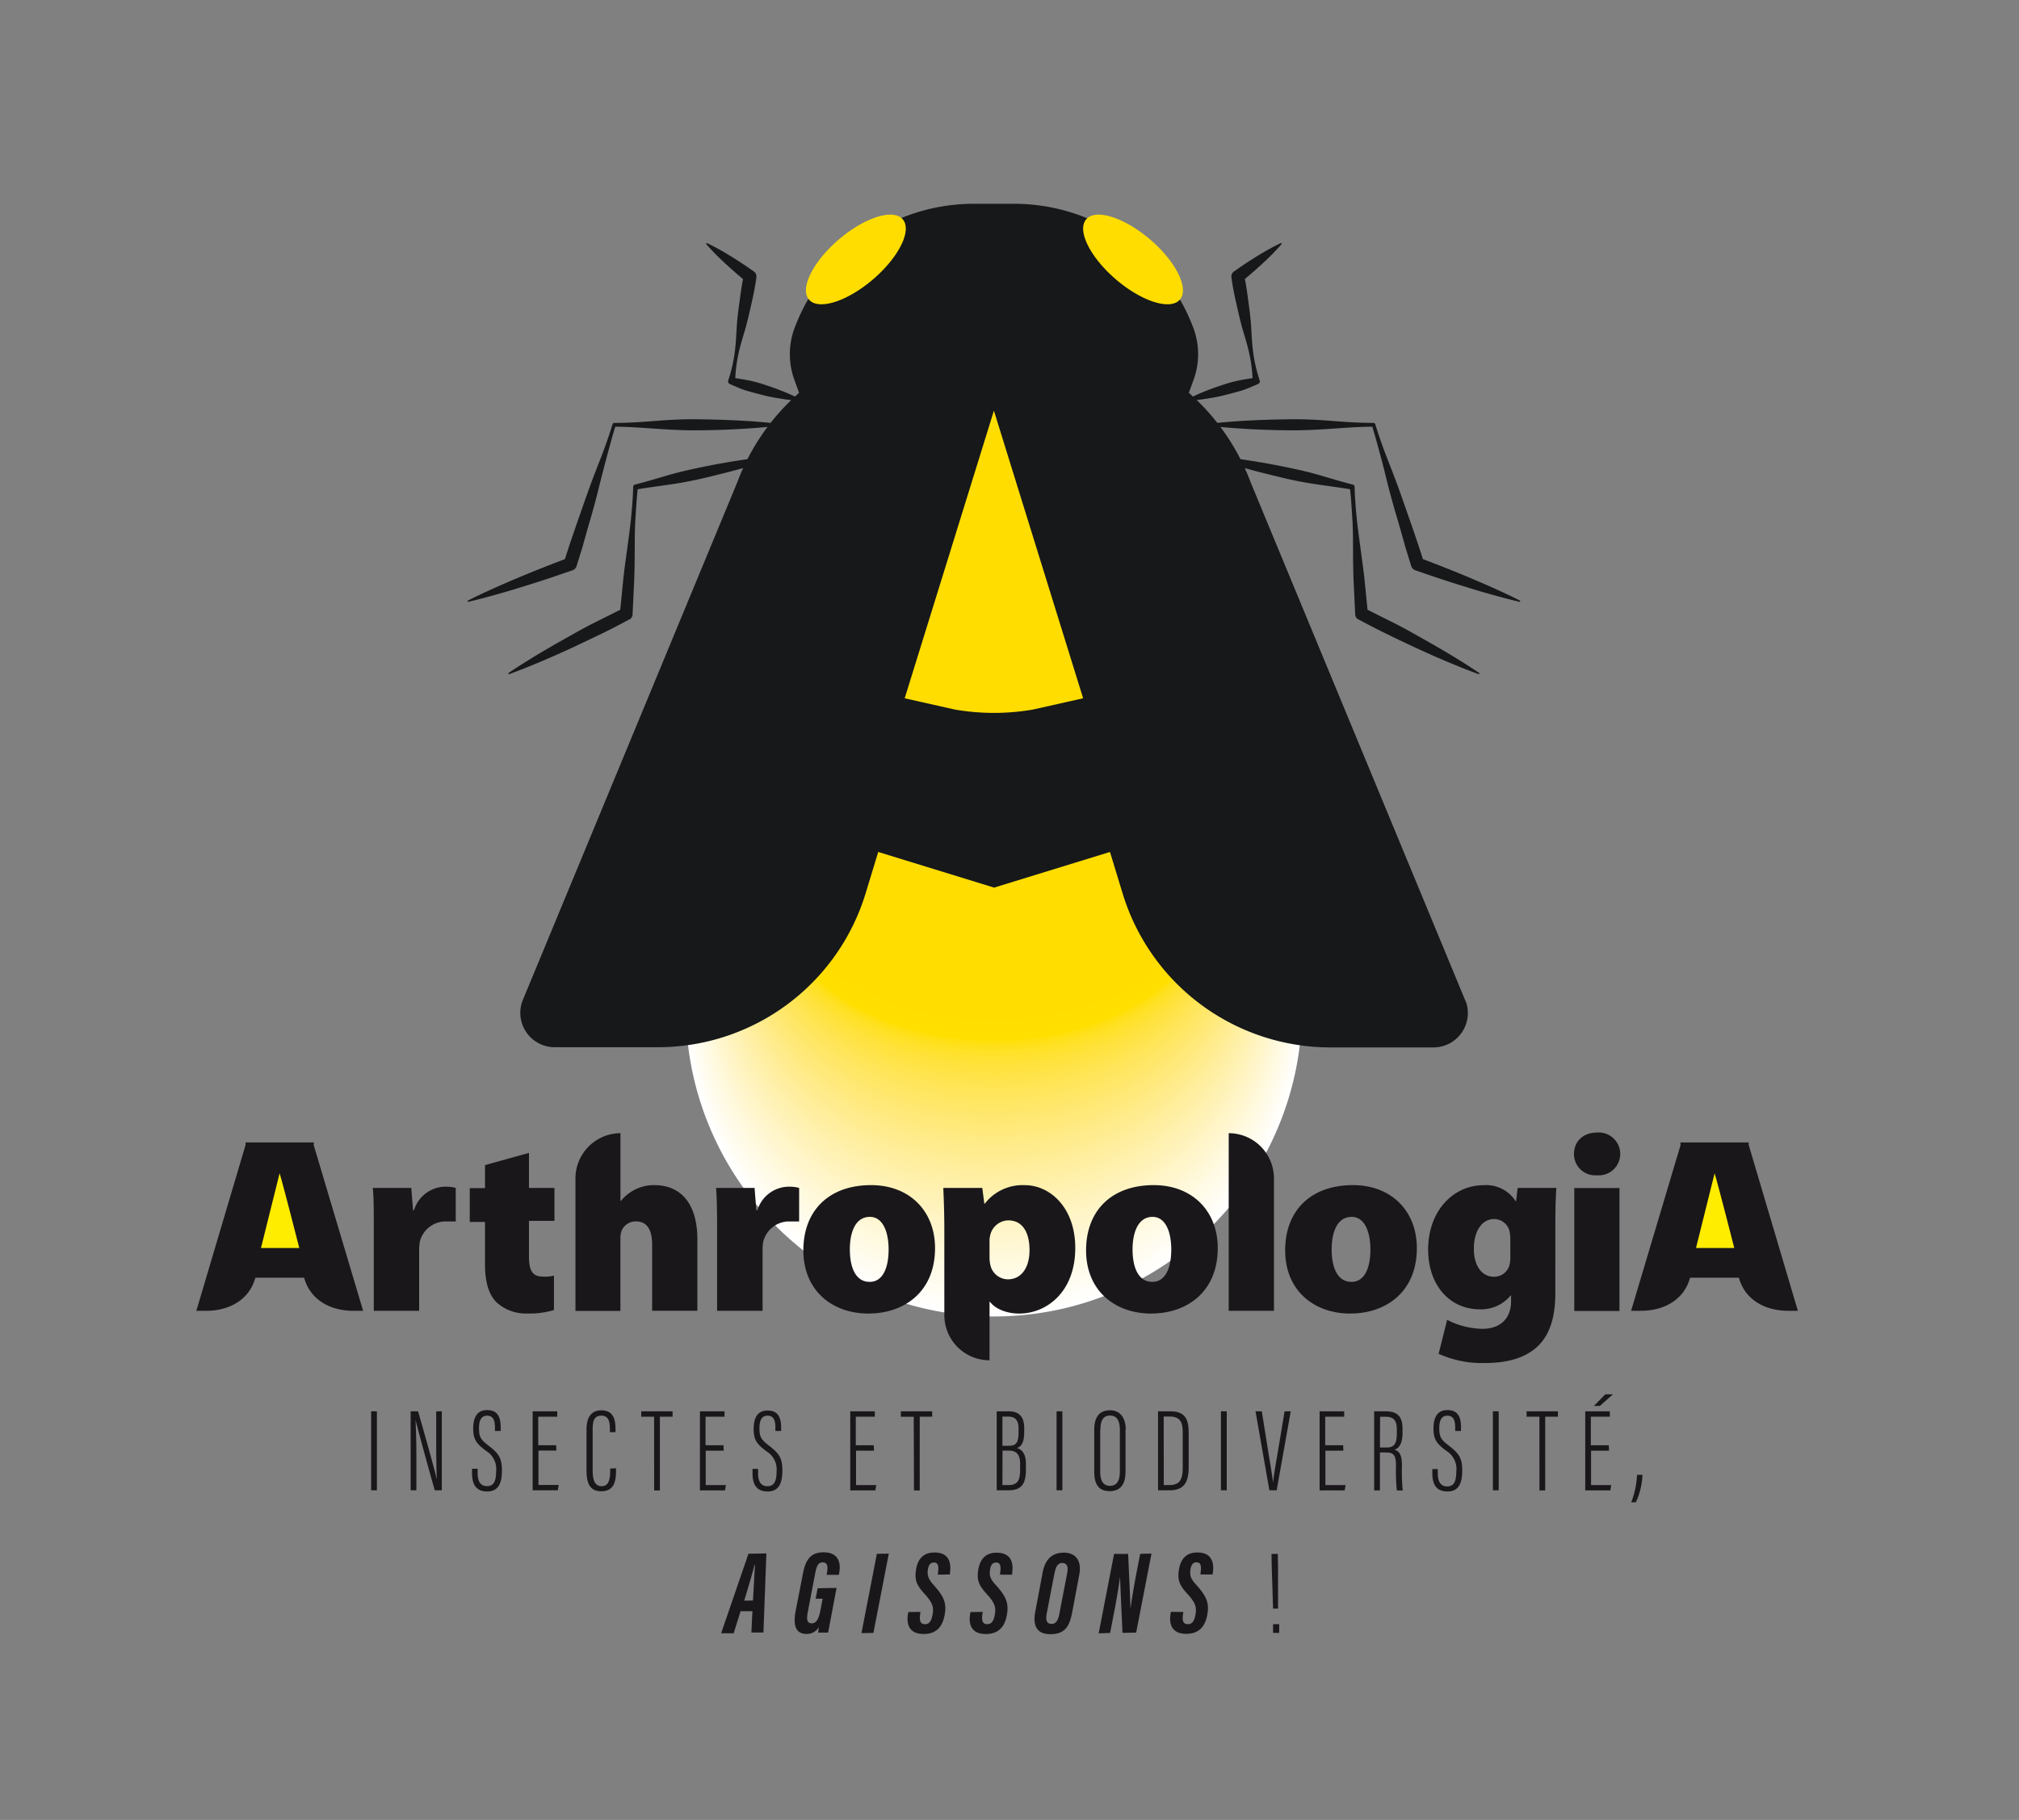
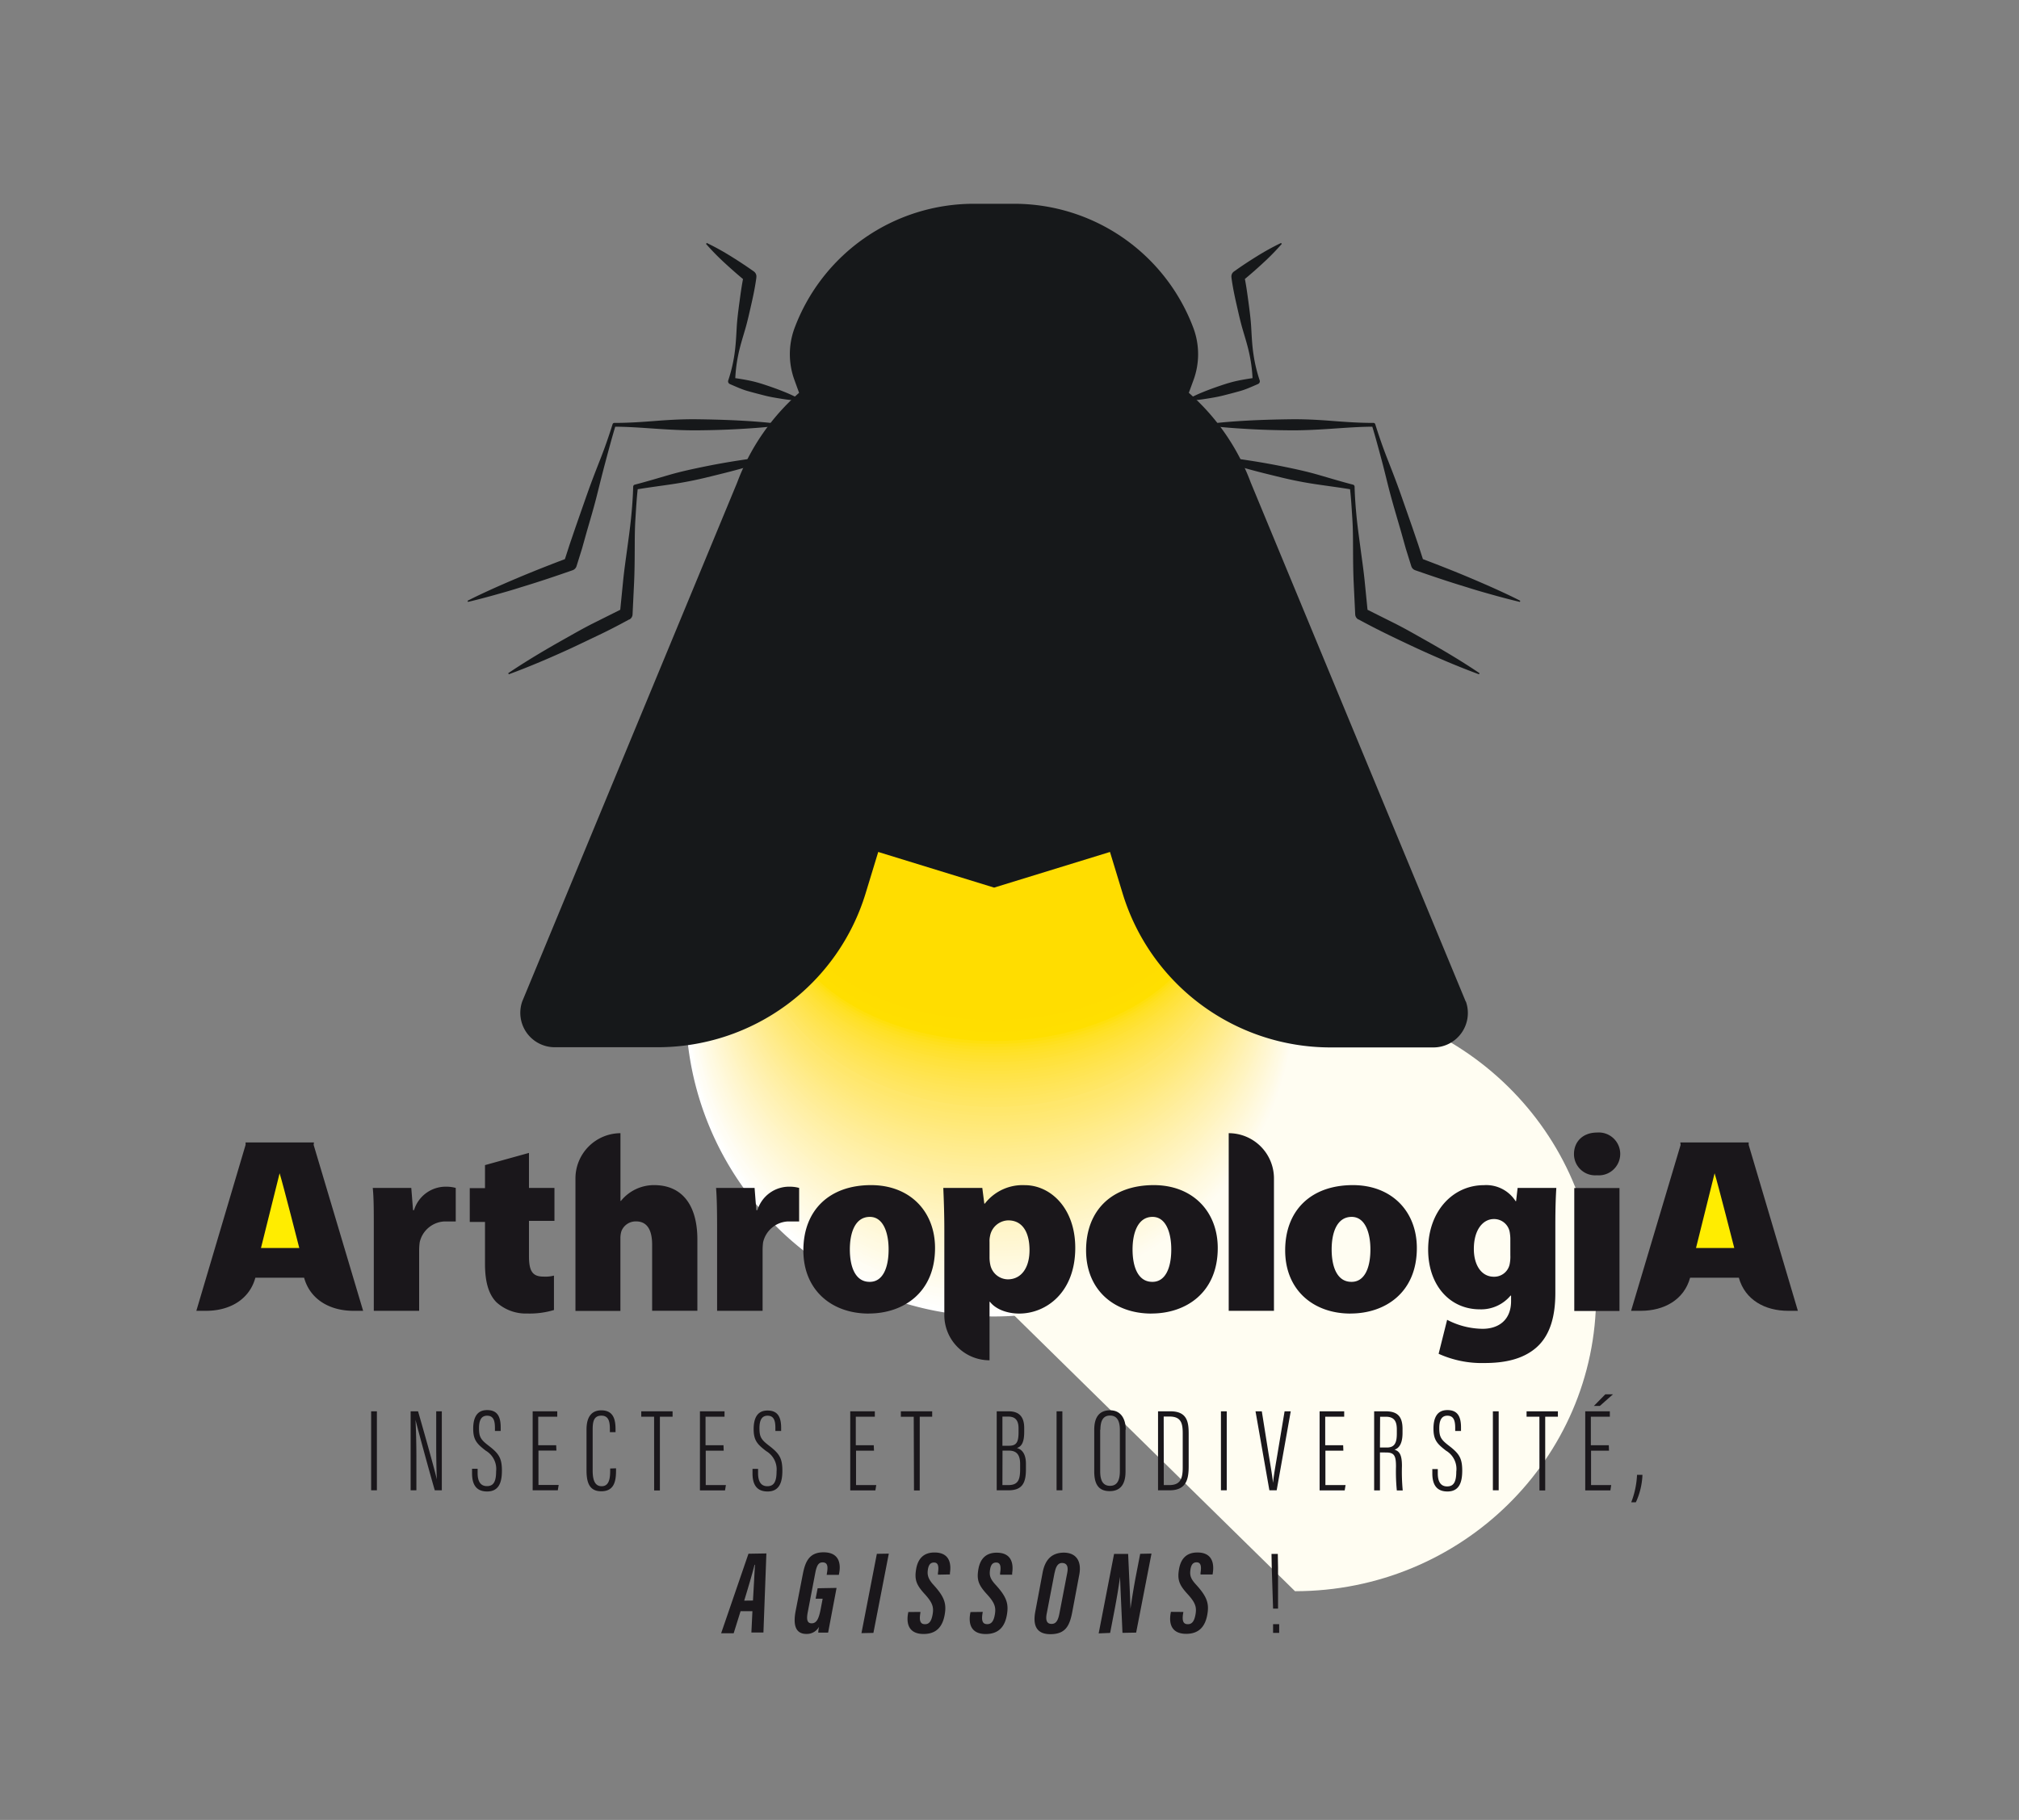
<svg xmlns="http://www.w3.org/2000/svg" viewBox="0 0 410.5 370.1">
  <rect x="0" y="0" width="410.5" height="370.1" fill="#808080" stroke="none" />
  <defs>
    <clipPath id="a">
      <path fill="none" d="M0 0h410.5v370.1H0z" />
    </clipPath>
  </defs>
  <path d="M139.44 205.07a62.64 62.64 0 1162.64 62.64 62.64 62.64 0 01-62.64-62.64" fill="#fff" />
  <path d="M202.08 267.11a62.29 62.29 0 1162.44-62.28 62.37 62.37 0 01-62.44 62.28" fill="#fffffd" />
  <path d="M202.08 266.5a61.93 61.93 0 1162.23-61.93 62.08 62.08 0 01-62.23 61.93" fill="#fffefb" />
  <path d="M202.08 265.89c-34.26 0-62-27.56-62-61.57s27.77-61.56 62-61.56 62 27.56 62 61.56-27.77 61.57-62 61.57" fill="#fffefa" />
  <path d="M202.08 265.28c-34.15 0-61.83-27.4-61.83-61.21s27.68-61.2 61.83-61.2 61.83 27.4 61.83 61.2-27.68 61.21-61.83 61.21" fill="#fffef8" />
  <path d="M202.08 264.67c-34 0-61.62-27.24-61.62-60.85S168.05 143 202.08 143s61.62 27.24 61.62 60.84-27.59 60.85-61.62 60.85" fill="#fffdf6" />
  <path d="M202.08 264.06c-33.92 0-61.42-27.08-61.42-60.48s27.5-60.49 61.42-60.49 61.42 27.08 61.42 60.49-27.5 60.48-61.42 60.48" fill="#fffdf4" />
-   <path d="M202.08 263.45c-33.81 0-61.22-26.92-61.22-60.13s27.41-60.12 61.22-60.12 61.22 26.92 61.22 60.12-27.41 60.13-61.22 60.13" fill="#fffdf2" />
+   <path d="M202.08 263.45s27.41-60.12 61.22-60.12 61.22 26.92 61.22 60.12-27.41 60.13-61.22 60.13" fill="#fffdf2" />
  <path d="M202.08 262.84c-33.7 0-61-26.76-61-59.77s27.31-59.76 61-59.76 61 26.76 61 59.76-27.32 59.77-61 59.77" fill="#fffcf1" />
  <path d="M202.08 262.24c-33.59 0-60.81-26.6-60.81-59.41s27.22-59.42 60.81-59.42 60.81 26.6 60.81 59.42-27.22 59.41-60.81 59.41" fill="#fffcef" />
  <path d="M202.08 261.63c-33.47 0-60.61-26.44-60.61-59.06s27.14-59 60.61-59 60.61 26.44 60.61 59-27.14 59.06-60.61 59.06" fill="#fffced" />
  <path d="M202.08 261c-33.36 0-60.41-26.28-60.41-58.7s27.05-58.69 60.41-58.69 60.41 26.28 60.41 58.69-27.05 58.7-60.41 58.7" fill="#fffbeb" />
  <path d="M202.08 260.41c-33.25 0-60.2-26.12-60.2-58.34s27-58.33 60.2-58.33 60.2 26.12 60.2 58.33-26.95 58.34-60.2 58.34" fill="#fffbe9" />
  <path d="M202.08 259.8c-33.14 0-60-26-60-58s26.86-58 60-58 60 26 60 58-26.86 58-60 58" fill="#fffbe7" />
  <path d="M202.08 259.19c-33 0-59.8-25.79-59.8-57.62S169.06 144 202.08 144s59.8 25.79 59.8 57.61-26.78 57.62-59.8 57.62" fill="#fffae5" />
  <path d="M202.08 258.58c-32.91 0-59.59-25.63-59.59-57.26s26.68-57.25 59.59-57.25 59.59 25.63 59.59 57.25-26.67 57.26-59.59 57.26" fill="#fffae3" />
  <path d="M202.08 258c-32.8 0-59.39-25.47-59.39-56.9s26.59-56.89 59.39-56.89 59.39 25.47 59.39 56.89-26.59 56.9-59.39 56.9" fill="#fffae2" />
  <path d="M202.08 257.36c-32.69 0-59.19-25.31-59.19-56.54s26.5-56.54 59.19-56.54 59.19 25.32 59.19 56.54-26.5 56.54-59.19 56.54" fill="#fff9e0" />
  <path d="M202.08 256.76c-32.58 0-59-25.16-59-56.19s26.4-56.18 59-56.18 59 25.16 59 56.18-26.4 56.19-59 56.19" fill="#fff9de" />
  <path d="M202.08 256.15c-32.46 0-58.78-25-58.78-55.83s26.32-55.82 58.78-55.82 58.78 25 58.78 55.82-26.32 55.83-58.78 55.83" fill="#fff9dc" />
  <path d="M202.08 255.54c-32.35 0-58.58-24.83-58.58-55.47s26.23-55.46 58.58-55.46 58.58 24.83 58.58 55.46-26.23 55.47-58.58 55.47" fill="#fff8da" />
  <path d="M202.08 254.93c-32.24 0-58.38-24.67-58.38-55.11s26.14-55.1 58.38-55.1 58.38 24.67 58.38 55.1-26.14 55.11-58.38 55.11" fill="#fff8d8" />
  <path d="M202.08 254.32c-32.13 0-58.17-24.51-58.17-54.75s26-54.74 58.17-54.74 58.17 24.51 58.17 54.74-26 54.75-58.17 54.75" fill="#fff7d6" />
  <path d="M202.08 253.71c-32 0-58-24.35-58-54.39s25.95-54.38 58-54.38 58 24.35 58 54.38-26 54.39-58 54.39" fill="#fff7d4" />
  <path d="M202.08 253.1c-31.9 0-57.77-24.19-57.77-54s25.87-54 57.77-54 57.77 24.18 57.77 54-25.87 54-57.77 54" fill="#fff7d2" />
  <path d="M202.08 252.49c-31.79 0-57.56-24-57.56-53.67s25.77-53.67 57.56-53.67 57.56 24 57.56 53.67-25.77 53.67-57.56 53.67" fill="#fff6d0" />
  <path d="M202.08 251.88c-31.68 0-57.36-23.86-57.36-53.31s25.68-53.31 57.36-53.31 57.36 23.87 57.36 53.31-25.68 53.31-57.36 53.31" fill="#fff6ce" />
  <path d="M202.08 251.28c-31.57 0-57.16-23.71-57.16-53s25.59-52.95 57.16-52.95 57.16 23.71 57.16 52.95-25.59 53-57.16 53" fill="#fff6cc" />
  <path d="M202.08 250.67c-31.45 0-57-23.55-57-52.6s25.5-52.59 57-52.59S259 169 259 198.07s-25.5 52.6-56.95 52.6" fill="#fff5ca" />
  <path d="M202.08 250.06c-31.34 0-56.75-23.39-56.75-52.24s25.41-52.23 56.75-52.23 56.75 23.39 56.75 52.23-25.41 52.24-56.75 52.24" fill="#fff5c8" />
  <path d="M202.08 249.45c-31.23 0-56.55-23.23-56.55-51.88s25.32-51.87 56.55-51.87 56.55 23.22 56.55 51.87-25.32 51.88-56.55 51.88" fill="#fff5c6" />
  <path d="M202.08 248.84c-31.12 0-56.34-23.06-56.34-51.52s25.22-51.51 56.34-51.51 56.34 23.06 56.34 51.51-25.22 51.52-56.34 51.52" fill="#fff4c3" />
  <path d="M202.08 248.23c-31 0-56.14-22.9-56.14-51.16s25.13-51.15 56.14-51.15 56.14 22.9 56.14 51.15-25.13 51.16-56.14 51.16" fill="#fff4c1" />
  <path d="M202.08 247.62c-30.89 0-55.94-22.74-55.94-50.8S171.19 146 202.08 146 258 168.77 258 196.82s-25 50.8-55.94 50.8" fill="#fff4bf" />
  <path d="M202.08 247c-30.78 0-55.74-22.58-55.74-50.44s25-50.44 55.74-50.44 55.74 22.59 55.74 50.44S232.86 247 202.08 247" fill="#fff3bd" />
  <path d="M202.08 246.41c-30.67 0-55.53-22.43-55.53-50.09s24.86-50.08 55.53-50.08 55.53 22.42 55.53 50.08-24.86 50.09-55.53 50.09" fill="#fff3bb" />
  <path d="M202.08 245.8c-30.56 0-55.33-22.27-55.33-49.73s24.77-49.72 55.33-49.72 55.33 22.26 55.33 49.72-24.77 49.73-55.33 49.73" fill="#fff2b9" />
  <path d="M202.08 245.19c-30.45 0-55.13-22.1-55.13-49.37s24.68-49.36 55.13-49.36 55.13 22.1 55.13 49.36-24.68 49.37-55.13 49.37" fill="#fff2b7" />
  <path d="M202.08 244.58c-30.33 0-54.92-21.94-54.92-49s24.59-49 54.92-49 54.92 21.94 54.92 49-24.59 49-54.92 49" fill="#fff2b5" />
  <path d="M202.08 244c-30.22 0-54.72-21.78-54.72-48.65s24.5-48.64 54.72-48.64 54.72 21.78 54.72 48.64S232.3 244 202.08 244" fill="#fff1b2" />
  <path d="M202.08 243.36c-30.11 0-54.52-21.62-54.52-48.29s24.41-48.29 54.52-48.29 54.52 21.62 54.52 48.29-24.41 48.29-54.52 48.29" fill="#fff1b0" />
  <path d="M202.08 242.75c-30 0-54.31-21.46-54.31-47.93s24.31-47.93 54.31-47.93 54.31 21.46 54.31 47.93-24.31 47.93-54.31 47.93" fill="#fff1ae" />
  <path d="M202.08 242.14c-29.88 0-54.11-21.29-54.11-47.57S172.2 147 202.08 147s54.11 21.3 54.11 47.57-24.19 47.57-54.11 47.57" fill="#fff0ac" />
  <path d="M202.08 241.53c-29.77 0-53.91-21.13-53.91-47.21s24.14-47.21 53.91-47.21S256 168.25 256 194.32s-24.14 47.21-53.91 47.21" fill="#fff0a9" />
  <path d="M202.08 240.93c-29.66 0-53.71-21-53.71-46.86s24-46.85 53.71-46.85 53.71 21 53.71 46.85-24 46.86-53.71 46.86" fill="#fff0a7" />
  <path d="M202.08 240.32c-29.55 0-53.5-20.82-53.5-46.5s23.95-46.49 53.5-46.49 53.5 20.81 53.5 46.49-24 46.5-53.5 46.5" fill="#ffefa5" />
  <path d="M202.08 239.71c-29.44 0-53.3-20.66-53.3-46.14s23.86-46.13 53.3-46.13 53.3 20.65 53.3 46.13-23.86 46.14-53.3 46.14" fill="#ffefa3" />
  <path d="M202.08 239.1c-29.32 0-53.1-20.49-53.1-45.78s23.78-45.77 53.1-45.77 53.1 20.49 53.1 45.77-23.78 45.78-53.1 45.78" fill="#ffeea0" />
  <path d="M202.08 238.49c-29.21 0-52.89-20.33-52.89-45.42s23.68-45.42 52.89-45.42S255 168 255 193.07s-23.68 45.42-52.89 45.42" fill="#ffee9e" />
  <path d="M202.08 237.88c-29.1 0-52.69-20.17-52.69-45.06s23.59-45.06 52.69-45.06 52.69 20.18 52.69 45.06-23.59 45.06-52.69 45.06" fill="#ffee9c" />
  <path d="M202.08 237.27c-29 0-52.49-20-52.49-44.7s23.5-44.7 52.49-44.7 52.49 20 52.49 44.7-23.5 44.7-52.49 44.7" fill="#ffed99" />
  <path d="M202.08 236.66c-28.88 0-52.28-19.85-52.28-44.34S173.2 148 202.08 148s52.28 19.85 52.28 44.34-23.4 44.34-52.28 44.34" fill="#ffed97" />
  <path d="M202.08 236.06c-28.76 0-52.08-19.7-52.08-44s23.32-44 52.08-44 52.08 19.69 52.08 44-23.32 44-52.08 44" fill="#ffed94" />
  <path d="M202.08 235.45c-28.65 0-51.88-19.53-51.88-43.63s23.23-43.62 51.88-43.62S254 167.73 254 191.82s-23.23 43.63-51.88 43.63" fill="#ffec92" />
  <path d="M202.08 234.84c-28.54 0-51.67-19.37-51.67-43.27s23.13-43.26 51.67-43.26 51.67 19.37 51.67 43.26-23.13 43.27-51.67 43.27" fill="#ffec8f" />
  <path d="M202.08 234.23c-28.43 0-51.47-19.21-51.47-42.91s23-42.9 51.47-42.9 51.47 19.21 51.47 42.9-23 42.91-51.47 42.91" fill="#ffec8d" />
  <path d="M202.08 233.62c-28.31 0-51.27-19.05-51.27-42.55s23-42.55 51.27-42.55 51.27 19 51.27 42.55-23 42.55-51.27 42.55" fill="#ffeb8b" />
  <path d="M202.08 233c-28.2 0-51.07-18.89-51.07-42.19s22.87-42.19 51.07-42.19 51.07 18.89 51.07 42.19S230.28 233 202.08 233" fill="#ffeb88" />
  <path d="M202.08 232.4c-28.09 0-50.86-18.73-50.86-41.83s22.77-41.83 50.86-41.83 50.86 18.73 50.86 41.83-22.77 41.83-50.86 41.83" fill="#ffeb85" />
  <path d="M202.08 231.79c-28 0-50.66-18.56-50.66-41.47s22.68-41.47 50.66-41.47 50.66 18.57 50.66 41.47-22.68 41.47-50.66 41.47" fill="#ffea83" />
  <path d="M202.08 231.19c-27.87 0-50.46-18.41-50.46-41.12S174.21 149 202.08 149s50.46 18.41 50.46 41.11-22.54 41.08-50.46 41.08" fill="#ffea80" />
  <path d="M202.08 230.58c-27.75 0-50.25-18.25-50.25-40.76s22.5-40.75 50.25-40.75 50.25 18.24 50.25 40.75-22.5 40.76-50.25 40.76" fill="#ffe97e" />
  <path d="M202.08 230c-27.64 0-50.05-18.09-50.05-40.4s22.41-40.39 50.05-40.39 50 18.08 50 40.39-22.41 40.4-50 40.4" fill="#ffe97b" />
  <path d="M202.08 229.36c-27.53 0-49.85-17.93-49.85-40s22.32-40 49.85-40 49.85 17.93 49.85 40-22.32 40-49.85 40" fill="#ffe978" />
  <path d="M202.08 228.75c-27.42 0-49.64-17.76-49.64-39.68s22.22-39.68 49.64-39.68 49.64 17.77 49.64 39.68-22.22 39.68-49.64 39.68" fill="#ffe876" />
  <path d="M202.08 228.14c-27.31 0-49.44-17.6-49.44-39.32s22.13-39.32 49.44-39.32 49.44 17.61 49.44 39.32-22.13 39.32-49.44 39.32" fill="#ffe873" />
  <path d="M202.08 227.53c-27.19 0-49.24-17.44-49.24-39s22-39 49.24-39 49.24 17.44 49.24 39-22 39-49.24 39" fill="#ffe871" />
  <path d="M202.08 226.92c-27.08 0-49-17.28-49-38.6s22-38.6 49-38.6 49 17.28 49 38.6-22 38.6-49 38.6" fill="#ffe76e" />
  <path d="M202.08 226.32c-27 0-48.83-17.13-48.83-38.25s21.86-38.24 48.83-38.24 48.83 17.12 48.83 38.24-21.86 38.25-48.83 38.25" fill="#ffe76b" />
-   <path d="M202.08 225.71c-26.86 0-48.63-17-48.63-37.89s21.77-37.88 48.63-37.88 48.63 17 48.63 37.88-21.77 37.89-48.63 37.89" fill="#ffe768" />
  <path d="M202.08 225.1c-26.75 0-48.43-16.8-48.43-37.53s21.68-37.52 48.43-37.52 48.43 16.8 48.43 37.52-21.69 37.53-48.43 37.53" fill="#ffe665" />
  <path d="M202.08 224.49c-26.63 0-48.22-16.64-48.22-37.17s21.59-37.17 48.22-37.17 48.22 16.64 48.22 37.17-21.59 37.17-48.22 37.17" fill="#ffe663" />
  <path d="M202.08 223.88c-26.52 0-48-16.48-48-36.81s21.5-36.81 48-36.81 48 16.48 48 36.81-21.5 36.81-48 36.81" fill="#ffe660" />
  <path d="M202.08 223.27c-26.41 0-47.82-16.32-47.82-36.45s21.41-36.45 47.82-36.45 47.82 16.32 47.82 36.45-21.41 36.45-47.82 36.45" fill="#ffe55d" />
  <path d="M202.08 222.66c-26.3 0-47.61-16.16-47.61-36.09s21.31-36.09 47.61-36.09 47.61 16.16 47.61 36.09-21.31 36.09-47.61 36.09" fill="#ffe55a" />
  <path d="M202.08 222.05c-26.18 0-47.41-16-47.41-35.73s21.23-35.73 47.41-35.73 47.41 16 47.41 35.73-21.23 35.73-47.41 35.73" fill="#ffe557" />
  <path d="M202.08 221.44c-26.07 0-47.21-15.83-47.21-35.37S176 150.7 202.08 150.7s47.21 15.84 47.21 35.37-21.14 35.37-47.21 35.37" fill="#ffe454" />
  <path d="M202.08 220.84c-26 0-47-15.68-47-35s21-35 47-35 47 15.67 47 35-21 35-47 35" fill="#ffe451" />
  <path d="M202.08 220.23c-25.85 0-46.8-15.52-46.8-34.66s20.95-34.65 46.8-34.65 46.8 15.51 46.8 34.65-20.95 34.66-46.8 34.66" fill="#ffe44d" />
  <path d="M202.08 219.62c-25.74 0-46.6-15.36-46.6-34.3s20.86-34.3 46.6-34.3 46.6 15.36 46.6 34.3-20.86 34.3-46.6 34.3" fill="#ffe34a" />
  <path d="M202.08 219c-25.62 0-46.4-15.19-46.4-33.94s20.78-33.94 46.4-33.94 46.4 15.2 46.4 33.94S227.7 219 202.08 219" fill="#ffe347" />
  <path d="M202.08 218.4c-25.51 0-46.19-15-46.19-33.58s20.68-33.58 46.19-33.58 46.19 15 46.19 33.58-20.68 33.58-46.19 33.58" fill="#ffe343" />
  <path d="M202.08 217.79c-25.4 0-46-14.87-46-33.22s20.59-33.22 46-33.22 46 14.87 46 33.22-20.59 33.22-46 33.22" fill="#ffe23f" />
  <path d="M202.08 217.18c-25.29 0-45.79-14.71-45.79-32.86s20.5-32.86 45.79-32.86 45.79 14.71 45.79 32.86-20.5 32.86-45.79 32.86" fill="#ffe23c" />
  <path d="M202.08 216.57c-25.18 0-45.58-14.55-45.58-32.5s20.4-32.5 45.58-32.5 45.58 14.55 45.58 32.5-20.4 32.5-45.58 32.5" fill="#ffe238" />
  <path d="M202.08 216c-25.06 0-45.38-14.4-45.38-32.15s20.32-32.14 45.38-32.14 45.38 14.39 45.38 32.14S227.14 216 202.08 216" fill="#ffe133" />
  <path d="M202.08 215.36c-25 0-45.18-14.23-45.18-31.79s20.23-31.78 45.18-31.78 45.18 14.23 45.18 31.78-20.26 31.79-45.18 31.79" fill="#ffe12f" />
  <path d="M202.08 214.75c-24.84 0-45-14.07-45-31.43s20.13-31.43 45-31.43 45 14.07 45 31.43-20.13 31.43-45 31.43" fill="#ffe12a" />
  <path d="M202.08 214.14c-24.73 0-44.77-13.91-44.77-31.07s20-31.07 44.77-31.07 44.77 13.91 44.77 31.07-20 31.07-44.77 31.07" fill="#ffe125" />
  <path d="M202.08 213.53c-24.61 0-44.57-13.75-44.57-30.71s20-30.71 44.57-30.71 44.57 13.75 44.57 30.71-20 30.71-44.57 30.71" fill="#ffe01f" />
  <path d="M202.08 212.92c-24.5 0-44.37-13.59-44.37-30.35s19.87-30.35 44.37-30.35 44.37 13.59 44.37 30.35-19.87 30.35-44.37 30.35" fill="#ffe017" />
  <path d="M202.08 212.31c-24.39 0-44.16-13.43-44.16-30s19.77-30 44.16-30 44.16 13.43 44.16 30-19.77 30-44.16 30" fill="#ffe00d" />
  <path d="M202.08 211.7c-24.28 0-44-13.26-44-29.63s19.68-29.63 44-29.63 44 13.26 44 29.63-19.68 29.63-44 29.63" fill="#ffdf00" />
  <path d="M202.08 211.1c-24.17 0-43.76-13.11-43.76-29.28s19.59-29.27 43.76-29.27 43.76 13.1 43.76 29.27-19.59 29.28-43.76 29.28" fill="#ffdf00" />
  <path d="M202.08 210.49c-24.05 0-43.55-13-43.55-28.92s19.5-28.92 43.55-28.92 43.55 12.95 43.55 28.92-19.5 28.92-43.55 28.92" fill="#ffdf00" />
  <path d="M202.08 209.88c-23.94 0-43.35-12.79-43.35-28.56s19.41-28.56 43.35-28.56 43.35 12.79 43.35 28.56-19.43 28.56-43.35 28.56" fill="#ffde00" />
  <path d="M202.08 209.27c-23.83 0-43.15-12.63-43.15-28.2s19.32-28.2 43.15-28.2 43.15 12.63 43.15 28.2-19.32 28.2-43.15 28.2" fill="#ffde00" />
  <path d="M202.08 208.66c-23.72 0-42.94-12.46-42.94-27.84S178.36 153 202.08 153 245 165.44 245 180.82s-19.22 27.84-42.94 27.84" fill="#ffde00" />
  <path d="M202.08 208.05c-23.61 0-42.74-12.3-42.74-27.48s19.13-27.48 42.74-27.48 42.74 12.3 42.74 27.48-19.14 27.48-42.74 27.48" fill="#ffde00" />
  <path d="M202.08 207.44c-23.49 0-42.54-12.14-42.54-27.12s19.05-27.12 42.54-27.12 42.54 12.14 42.54 27.12-19.05 27.12-42.54 27.12" fill="#fd0" />
  <path d="M202.08 206.83c-23.38 0-42.33-12-42.33-26.76s18.95-26.76 42.33-26.76 42.33 12 42.33 26.76-18.95 26.76-42.33 26.76" fill="#fd0" />
  <path d="M160 179.82c0 14.58 18.86 26.4 42.13 26.4s42.13-11.82 42.13-26.4-18.86-26.41-42.13-26.41S160 165.24 160 179.82" fill="#fd0" />
  <path d="M246.41 92.72c2.46.19 4.88.51 7.3.88s4.82.79 7.22 1.28 4.77 1 7.12 1.68 4.69 1.39 7.05 2a.42.42 0 01.31.4c.06 2.15.22 4.3.44 6.45s.53 4.28.81 6.42.6 4.28.81 6.42l.64 6.44-.69-1 6 3c2 1 3.94 2.11 5.89 3.21 3.9 2.19 7.76 4.47 11.51 7l-.12.22c-4.22-1.55-8.34-3.32-12.41-5.18-2-.93-4.05-1.9-6.06-2.88s-4-2-6-3.09h-.06a1.25 1.25 0 01-.63-1l-.31-6.46c-.1-2.15-.12-4.31-.13-6.47s0-4.32-.14-6.47-.25-4.31-.51-6.45l.36.42c-2.41-.4-4.84-.71-7.26-1.07s-4.81-.83-7.18-1.41-4.75-1.15-7.1-1.82-4.7-1.36-7-2.21z" fill="#16181a" />
  <path d="M245.39 86.25c2.82-.37 5.64-.58 8.46-.73s5.65-.22 8.47-.26 5.64.11 8.46.33 5.65.42 8.47.41a.38.38 0 01.36.26c.74 2.36 1.55 4.71 2.45 7s1.81 4.62 2.65 7 1.64 4.68 2.45 7l1.2 3.52 1.14 3.53-.81-.84c3.46 1.3 6.91 2.65 10.31 4.09q2.56 1.08 5.1 2.22c1.69.77 3.37 1.55 5 2.39l-.08.23c-1.82-.43-3.61-.9-5.4-1.4s-3.56-1-5.33-1.57c-3.55-1.07-7.05-2.25-10.55-3.47a1.27 1.27 0 01-.8-.83l-1.11-3.55-1-3.57c-.69-2.38-1.4-4.75-2.05-7.14s-1.2-4.82-1.84-7.21-1.28-4.79-2-7.15l.36.26c-2.82 0-5.64.22-8.47.41s-5.64.35-8.46.33-5.65-.1-8.47-.26-5.64-.36-8.46-.73zm-4.04-4.99a31.62 31.62 0 013.34-1.57c1.13-.46 2.27-.87 3.42-1.26s2.31-.75 3.49-1 2.39-.44 3.6-.61l-.51.81a30.15 30.15 0 00-.61-5.37c-.35-1.76-.9-3.49-1.41-5.23s-.89-3.5-1.29-5.25-.76-3.52-1-5.3v-.09a1.22 1.22 0 01.51-1.18c1.51-1.08 3.06-2.1 4.64-3.08a51.14 51.14 0 014.93-2.72l.15.19a49.92 49.92 0 01-3.93 4 91.136 91.136 0 01-4.21 3.66l.49-1.27c.38 1.77.62 3.55.86 5.33s.48 3.57.58 5.38.19 3.62.46 5.4a30.27 30.27 0 001.26 5.26.6.6 0 01-.34.73l-.18.08c-1.12.48-2.24 1-3.4 1.33s-2.33.63-3.51.93-2.38.49-3.58.68a31.9 31.9 0 01-3.67.37zm-83.6 11.46c-2.46.19-4.88.51-7.3.88s-4.82.79-7.21 1.28-4.78 1-7.13 1.68-4.69 1.39-7.05 2a.42.42 0 00-.32.4c-.06 2.15-.22 4.3-.44 6.45s-.52 4.28-.81 6.42-.6 4.28-.81 6.42l-.64 6.44.69-1-6 3c-2 1-3.94 2.11-5.89 3.21-3.9 2.19-7.76 4.47-11.51 7l.12.22c4.22-1.55 8.34-3.32 12.41-5.18 2-.93 4-1.9 6.06-2.88s4-2 6-3.09h.06a1.22 1.22 0 00.63-1l.31-6.46c.1-2.15.12-4.31.13-6.47s0-4.32.14-6.47.25-4.31.51-6.45l-.36.42c2.41-.4 4.84-.71 7.26-1.07s4.81-.83 7.18-1.41 4.75-1.15 7.1-1.82 4.7-1.36 7-2.21z" fill="#16181a" />
  <path d="M158.77 86.25c-2.82-.37-5.64-.58-8.46-.73s-5.65-.22-8.47-.26-5.64.11-8.46.33-5.65.42-8.47.41a.38.38 0 00-.36.26c-.74 2.36-1.55 4.71-2.45 7s-1.81 4.62-2.65 7-1.64 4.68-2.45 7l-1.2 3.52-1.14 3.53.81-.84c-3.46 1.3-6.9 2.65-10.31 4.09q-2.56 1.08-5.1 2.22c-1.69.77-3.37 1.55-5 2.39l.09.23c1.81-.43 3.6-.9 5.39-1.4s3.56-1 5.33-1.57c3.55-1.07 7.06-2.25 10.55-3.47a1.27 1.27 0 00.8-.83l1.11-3.55 1-3.57c.69-2.38 1.4-4.75 2-7.14s1.2-4.82 1.84-7.21 1.28-4.79 2-7.15l-.36.26c2.82 0 5.64.22 8.47.41s5.64.35 8.46.33 5.65-.1 8.47-.26 5.64-.36 8.46-.73zm4.04-4.99a31.62 31.62 0 00-3.34-1.57c-1.13-.46-2.27-.87-3.42-1.26s-2.31-.75-3.49-1-2.39-.44-3.6-.61l.51.81a30.15 30.15 0 01.61-5.37c.35-1.76.9-3.49 1.41-5.23s.89-3.5 1.29-5.25.76-3.52 1-5.3v-.09a1.24 1.24 0 00-.5-1.18 89.03 89.03 0 00-4.65-3.08 51.14 51.14 0 00-4.93-2.72l-.15.19a49.92 49.92 0 003.93 4c1.37 1.26 2.77 2.49 4.21 3.66l-.47-1.26c-.38 1.77-.62 3.55-.86 5.33s-.48 3.57-.58 5.38-.19 3.62-.46 5.4a30.27 30.27 0 01-1.26 5.26.6.6 0 00.34.73l.18.08c1.12.48 2.24 1 3.4 1.33s2.34.63 3.51.93 2.38.49 3.58.68a31.9 31.9 0 003.67.37z" fill="#16181a" />
  <path d="M298 203.65L254.3 98.13a45.21 45.21 0 00-12.59-18.25l.95-2.59a15.25 15.25 0 000-10.53 38.92 38.92 0 00-36.47-25.32H198a38.92 38.92 0 00-36.47 25.32 15.25 15.25 0 000 10.53l.94 2.59a45.3 45.3 0 00-12.59 18.25l-43.7 105.52a7 7 0 006.57 9.31h21A44.18 44.18 0 00176 181.65l2.56-8.4 23.56 7.25 23.56-7.25 2.56 8.4A44.19 44.19 0 00270.47 213h21a7 7 0 006.58-9.31" fill="#16181a" />
-   <path d="M220.84 44.61c-1.92 2.24.79 7.71 6.06 12.22s11.1 6.33 13 4.09-.79-7.72-6.06-12.22-11.1-6.34-13-4.09m-37.29 0c1.92 2.24-.8 7.71-6.07 12.22s-11.09 6.33-13 4.09.8-7.72 6.07-12.22 11.09-6.34 13-4.09m18.53 38.9L183.94 142l10.2 2.29a46.53 46.53 0 0015.88 0l10.2-2.29z" fill="#fd0" />
  <path fill="none" d="M0 0h410.5v370.1H0z" />
  <path d="M76.63 287v16.06h-1.17V287zm6.86 16.06V287H85c1 3.46 3.48 12.22 3.81 13.85-.08-2.29-.12-4.55-.12-7.15V287h1.14v16.06H88.4c-1.1-3.77-3.51-12.63-3.92-14.33.1 1.93.18 4.76.18 7.67v6.66zm12.44-4.38h1.18v.89c0 1.73.63 2.64 1.89 2.64s1.87-.78 1.87-3a4.32 4.32 0 00-2.11-4.21c-1.71-1.33-2.55-2.1-2.55-4.46 0-2 .59-3.81 2.85-3.79 2 0 2.74 1.25 2.74 3.5v.75h-1.17v-.64c0-1.48-.31-2.47-1.6-2.47s-1.64 1.15-1.64 2.54c0 1.75.35 2.32 1.87 3.49 2.11 1.62 2.79 2.5 2.79 5.15 0 2.25-.54 4.23-3 4.23-2.33 0-3.07-1.56-3.07-3.68v-.9zm17.2-3.7h-3.65v7h4.11l-.18 1.08h-5.11V287h5v1.09h-3.87v5.81h3.65zm12.12 3.61v.49c0 2.18-.41 4.18-3 4.18s-3-2.05-3-4.34v-8.22c0-2.64 1.09-3.9 3-3.9 2.48 0 2.9 1.86 2.9 3.87v.57H124v-.58c0-1.41-.17-2.78-1.72-2.78s-1.78 1.21-1.78 2.84V299c0 2 .45 3.23 1.84 3.23s1.72-1.35 1.72-3.08v-.52zm7.74-10.5h-2.61V287h6.37v1.09h-2.58v15H133zm14.15 6.91h-3.65v7h4.1l-.18 1.08h-5.1V287h5v1.09h-3.86v5.81h3.65zm5.81 3.7h1.18v.89c0 1.73.63 2.64 1.88 2.64s1.88-.78 1.88-3a4.32 4.32 0 00-2.11-4.14c-1.72-1.33-2.55-2.1-2.55-4.46 0-2 .59-3.81 2.84-3.79 2 0 2.75 1.25 2.75 3.5v.66h-1.17v-.64c0-1.48-.31-2.47-1.6-2.47s-1.64 1.15-1.64 2.54c0 1.75.35 2.32 1.87 3.49 2.11 1.62 2.79 2.5 2.79 5.15 0 2.25-.54 4.23-3 4.23-2.33 0-3.07-1.56-3.07-3.68v-.9zm24.75-3.7h-3.65v7h4.11l-.18 1.08h-5.11V287h5v1.09H174v5.81h3.65zm8.08-6.89h-2.62V287h6.37v1.09H187v15h-1.17zM205.1 287c2.29 0 3.14 1.32 3.14 3.38v.81c0 2.25-.62 3-1.49 3.27 1 .27 1.84 1.14 1.84 3.22v1.16c0 2.86-.86 4.22-3.55 4.22h-2.39V287zm.06 7c1.48 0 1.93-.69 1.93-2.75v-.78c0-1.54-.58-2.4-2.1-2.4h-1.18V294zm-1.35 8H205c1.94 0 2.41-1 2.41-3.19v-1.14c0-1.87-.76-2.68-2.28-2.68h-1.3zM216 287v16.06h-1.18V287zm12.84 3.72v8.51c0 2.65-1.06 4-3.23 4-2.41 0-3.13-1.65-3.13-4v-8.5c0-2.49 1-3.94 3.22-3.94s3.18 1.78 3.18 3.93zm-5.15 0v8.51c0 2.13.77 2.92 2 2.92s2-.78 2-3v-8.39c0-2-.72-2.9-2-2.9s-1.96.88-1.96 2.9zM238 287c3.51 0 3.68 2.4 3.68 4.66v6.47c0 2.47-.35 4.93-3.86 4.93h-2.37V287zm-1.38 15h1.09c2.17 0 2.76-1.14 2.76-3.54v-7c0-2.12-.38-3.4-2.72-3.4h-1.15zm12.8-15v16.06h-1.18V287zm8.67 16.06L255.27 287h1.28l1.22 7.66c.36 2.3.92 5.37 1.06 6.91.12-1.52.7-4.59 1.06-6.84l1.29-7.73h1.25l-2.86 16.06zm15.04-8.06h-3.65v7h4.1l-.18 1.08h-5.1V287h5v1.09h-3.86v5.81h3.65zm7.44.36v7.72h-1.18V287h2.37c2.39 0 3.4 1.08 3.4 3.57v.82c0 2-.59 3.07-1.63 3.41 1.07.33 1.51 1.16 1.51 3.29a40.9 40.9 0 00.16 5H284a38.93 38.93 0 01-.17-4.86c0-2.17-.32-2.86-2-2.86zm0-1H282c1.67 0 2-1.15 2-2.85v-.82c0-1.63-.5-2.59-2.25-2.59h-1.15zm10.58 4.38h1.18v.89c0 1.73.64 2.64 1.89 2.64s1.87-.78 1.87-3A4.32 4.32 0 00294 295c-1.71-1.33-2.55-2.1-2.55-4.46 0-2 .59-3.81 2.85-3.79 2 0 2.75 1.25 2.75 3.5v.75h-1.18v-.64c0-1.48-.31-2.47-1.6-2.47s-1.64 1.15-1.64 2.54c0 1.75.36 2.32 1.87 3.49 2.11 1.62 2.8 2.5 2.8 5.15 0 2.25-.54 4.23-3 4.23-2.34 0-3.08-1.56-3.08-3.68v-.9zM304.71 287v16.06h-1.18V287zm8.28 1.09h-2.61V287h6.37v1.09h-2.58v15H313zm14.15 6.91h-3.65v7h4.1l-.17 1.08h-5.11V287h5v1.09h-3.86v5.81h3.65zm.81-11.46l-2.68 2.37h-1.21l2.33-2.37zm3.71 21.96a17.65 17.65 0 001.18-5.58h1.1a14.58 14.58 0 01-1.34 5.58zm-182.49 26.63h-2.55c.22-.61 5.31-15.48 5.56-16.17l3.64-.06-.6 16.08h-2.45l.21-4.33h-2.41zm3.92-6.65c.15-2.45.3-5.49.41-7.27h-.09c-.34 1.43-1.33 4.78-2.1 7.29zm15.28 6.52h-2a6.11 6.11 0 01.16-1.2 2.82 2.82 0 01-2.47 1.47c-2.45.05-2.8-2-2.29-4.68l1.45-7.44c.51-2.68 1.37-4.47 4.21-4.48 3.36 0 3.51 2.54 3.19 4.23l-.07.36h-2.47l.08-.54c.18-1.11.13-2-.9-2-.76 0-1.18.45-1.51 2.19l-1.5 7.84c-.29 1.44-.22 2.38.8 2.36s1.45-1 1.83-3l.38-2h-1.43l.41-2.13 3.85-.07zm12.34-16.06l-3.13 16.12-2.43.05 3.13-16.13 2.43-.04zm6.44 11.86l-.06.43c-.19 1.3 0 2.08 1 2.06.87 0 1.3-.69 1.53-2 .25-1.45 0-2.33-1.49-4-1.75-1.9-2.24-2.92-1.87-5.16s1.6-3.39 3.63-3.42c3.17-.06 3.54 2.24 3.25 4.15v.31l-2.44.05v-.32c.18-1.19.15-2.17-.82-2.15-.72 0-1.09.5-1.23 1.48s0 1.83 1.2 3.12c2.19 2.41 2.64 3.81 2.2 6.13s-1.66 3.76-4.15 3.8c-2.81.05-3.73-1.68-3.27-4.22l.05-.25zm12.66-.01l-.07.43c-.19 1.3 0 2.08 1 2.06.87 0 1.31-.68 1.53-1.95.25-1.45 0-2.34-1.49-4-1.75-1.9-2.24-2.92-1.87-5.16s1.6-3.38 3.63-3.42c3.17-.05 3.54 2.25 3.25 4.15v.32h-2.45v-.32c.18-1.18.16-2.17-.82-2.15-.72 0-1.09.51-1.23 1.48-.16 1.14 0 1.83 1.2 3.12 2.19 2.42 2.64 3.81 2.21 6.14s-1.67 3.75-4.16 3.8c-2.81.05-3.73-1.68-3.27-4.22l.05-.25zm19.61-7.48l-1.42 7.55c-.53 2.75-1.36 4.41-4.32 4.46s-3.71-1.79-3.19-4.57l1.49-7.94c.52-2.75 1.93-4 4.18-4.07 2.56-.05 3.84 1.63 3.26 4.57zm-5-.52l-1.6 8.33c-.23 1.16-.11 2.13 1 2.11.94 0 1.32-.81 1.57-2.07l1.6-8.32c.23-1.18 0-2-1.09-2-.75.02-1.22.66-1.46 1.95zm8.96 12.37l3.13-16.16h2.86c.22 4.85.48 10.41.47 11.16.31-2.11.66-4.37 1.17-7l.81-4.18 2.3-.05L231 332l-2.78.05c-.18-4.09-.49-10.73-.49-11.4-.28 2-.62 4.14-1.17 7l-.85 4.41zm17.22-4.36l-.07.43c-.19 1.3 0 2.08 1 2.06.87 0 1.31-.68 1.54-2 .25-1.44 0-2.33-1.5-4-1.75-1.9-2.24-2.92-1.86-5.16s1.59-3.38 3.63-3.42c3.16-.06 3.54 2.25 3.25 4.15l-.05.32h-2.45v-.32c.18-1.18.16-2.17-.82-2.15-.72 0-1.09.51-1.23 1.48-.16 1.14 0 1.83 1.2 3.12 2.19 2.42 2.65 3.81 2.21 6.13s-1.66 3.76-4.15 3.81c-2.82.05-3.73-1.68-3.28-4.22l.05-.25zm18.24-.68l-.27-8.33-.05-2.79h1.28l.05 2.81v8.31zm0 4.94v-1.78h1.24v1.78z" fill="#1a171b" />
  <g clip-path="url(#a)">
    <path d="M63.77 232.82l.06-.5h-13.9v.5l-10.01 33.74h2c4.68 0 8.77-2.22 10-6.73h9.91c1.24 4.51 5.34 6.73 10 6.73h2zM76 250c0-4 0-6.35-.21-8.43h7.83l.36 4.52h.2a6.73 6.73 0 016.61-4.77 7.05 7.05 0 011.87.25v6.82h-2.33a5.42 5.42 0 00-5 4.25 13 13 0 00-.11 1.58v12.34H76zm69.8 0c0-4-.05-6.35-.21-8.43h7.83l.35 4.52h.23a6.73 6.73 0 016.61-4.77 7.05 7.05 0 011.87.25v6.82h-2.33a5.44 5.44 0 00-5 4.25 13.26 13.26 0 00-.1 1.58v12.34h-9.25zm-38.25-15.55v7.12h5.18v6.7h-5.18v7.17c0 2.94.66 4.16 2.9 4.16a7 7 0 002.18-.2v7a17.14 17.14 0 01-5.43.71 8.86 8.86 0 01-6.25-2.28c-1.53-1.53-2.34-4-2.34-7.78v-8.56h-3.1v-6.88h3.1v-4.68zm18.6-4.01v13.77h.1A8.62 8.62 0 01133 241c5.64 0 8.79 4 8.79 11.07v14.48h-9.2V253.1c0-2.95-1-4.72-3.25-4.72a3.11 3.11 0 00-3 2 4.92 4.92 0 00-.2 1.47v14.73H117v-26.94a9.2 9.2 0 019.2-9.2m50.41 36.68c-7.47 0-13.27-4.72-13.27-12.85S168.58 241 177.11 241c7.83 0 13 5.28 13 12.8 0 9.1-6.5 13.31-13.46 13.31zm.25-6.45c2.49 0 3.81-2.59 3.81-6.6 0-3.46-1.12-6.61-3.81-6.61-3.05 0-4.07 3.3-4.07 6.61 0 3.75 1.22 6.6 4 6.6zM192 250.1c0-3.35-.11-6.2-.21-8.53h7.93l.41 3.2h.1a9.69 9.69 0 018.13-3.76c5.18 0 10.26 4.62 10.26 12.75 0 9.15-6 13.36-11.38 13.36-2.85 0-5-1.11-5.95-2.38h-.1v11.88a9.18 9.18 0 01-9.19-9.19zm9.19 5.54a7.05 7.05 0 00.15 1.52 3.7 3.7 0 003.56 3c2.74 0 4.42-2.33 4.42-5.94s-1.42-6.05-4.32-6.05a3.86 3.86 0 00-3.71 3.2 4.44 4.44 0 00-.1 1.17zm32.89 11.48c-7.47 0-13.26-4.72-13.26-12.85S226.05 241 234.59 241c7.82 0 13 5.28 13 12.8 0 9.1-6.5 13.31-13.46 13.31zm.25-6.45c2.49 0 3.81-2.59 3.81-6.6 0-3.46-1.11-6.61-3.81-6.61-3 0-4.06 3.3-4.06 6.61 0 3.75 1.22 6.6 4 6.6zm15.49-30.23a9.2 9.2 0 019.2 9.2v26.92h-9.2zm24.74 36.68c-7.46 0-13.26-4.72-13.26-12.85S266.54 241 275.07 241c7.83 0 13 5.28 13 12.8 0 9.1-6.5 13.31-13.46 13.31zm.26-6.45c2.49 0 3.81-2.59 3.81-6.6 0-3.46-1.12-6.61-3.81-6.61-3.05 0-4.07 3.3-4.07 6.61 0 3.75 1.22 6.6 4 6.6zm41.41 2.24c0 4.37-.87 8.53-3.92 11.17-2.84 2.44-6.65 3.1-10.51 3.1a21.34 21.34 0 01-9.3-1.88l1.73-6.91a15.83 15.83 0 007.21 1.83c3.25 0 5.79-1.78 5.79-5.64v-1.12h-.1a7.8 7.8 0 01-6.25 2.8c-6.09 0-10.51-4.88-10.51-12.14 0-7.88 5.08-13.11 11.33-13.11a7.08 7.08 0 016.45 3.25h.1l.31-2.69h7.87c-.1 1.57-.2 3.71-.2 7.67zm-9.15-11a8.5 8.5 0 00-.1-1.17 3.22 3.22 0 00-3.25-2.84c-2.19 0-4.07 2.13-4.07 6.09 0 3.26 1.53 5.64 4.07 5.64a3.2 3.2 0 003.2-2.49 7.71 7.71 0 00.15-1.88zM324.65 239a4.31 4.31 0 01-4.63-4.32c0-2.54 1.83-4.37 4.68-4.37a4.36 4.36 0 110 8.69zm-4.57 2.59h9.19v25h-9.19z" fill="#1a171b" />
    <path d="M60.85 253.79s-3.35-13.16-4-15.2l-3.79 15.2z" fill="#ffed00" />
    <path d="M355.54 232.82v-.5h-13.9l.06.5-10.07 33.74h2c4.67 0 8.77-2.22 10-6.73h9.91c1.24 4.51 5.33 6.73 10 6.73h2z" fill="#1a171b" />
    <path d="M352.61 253.79s-3.35-13.16-4-15.2l-3.78 15.2z" fill="#ffed00" />
  </g>
</svg>